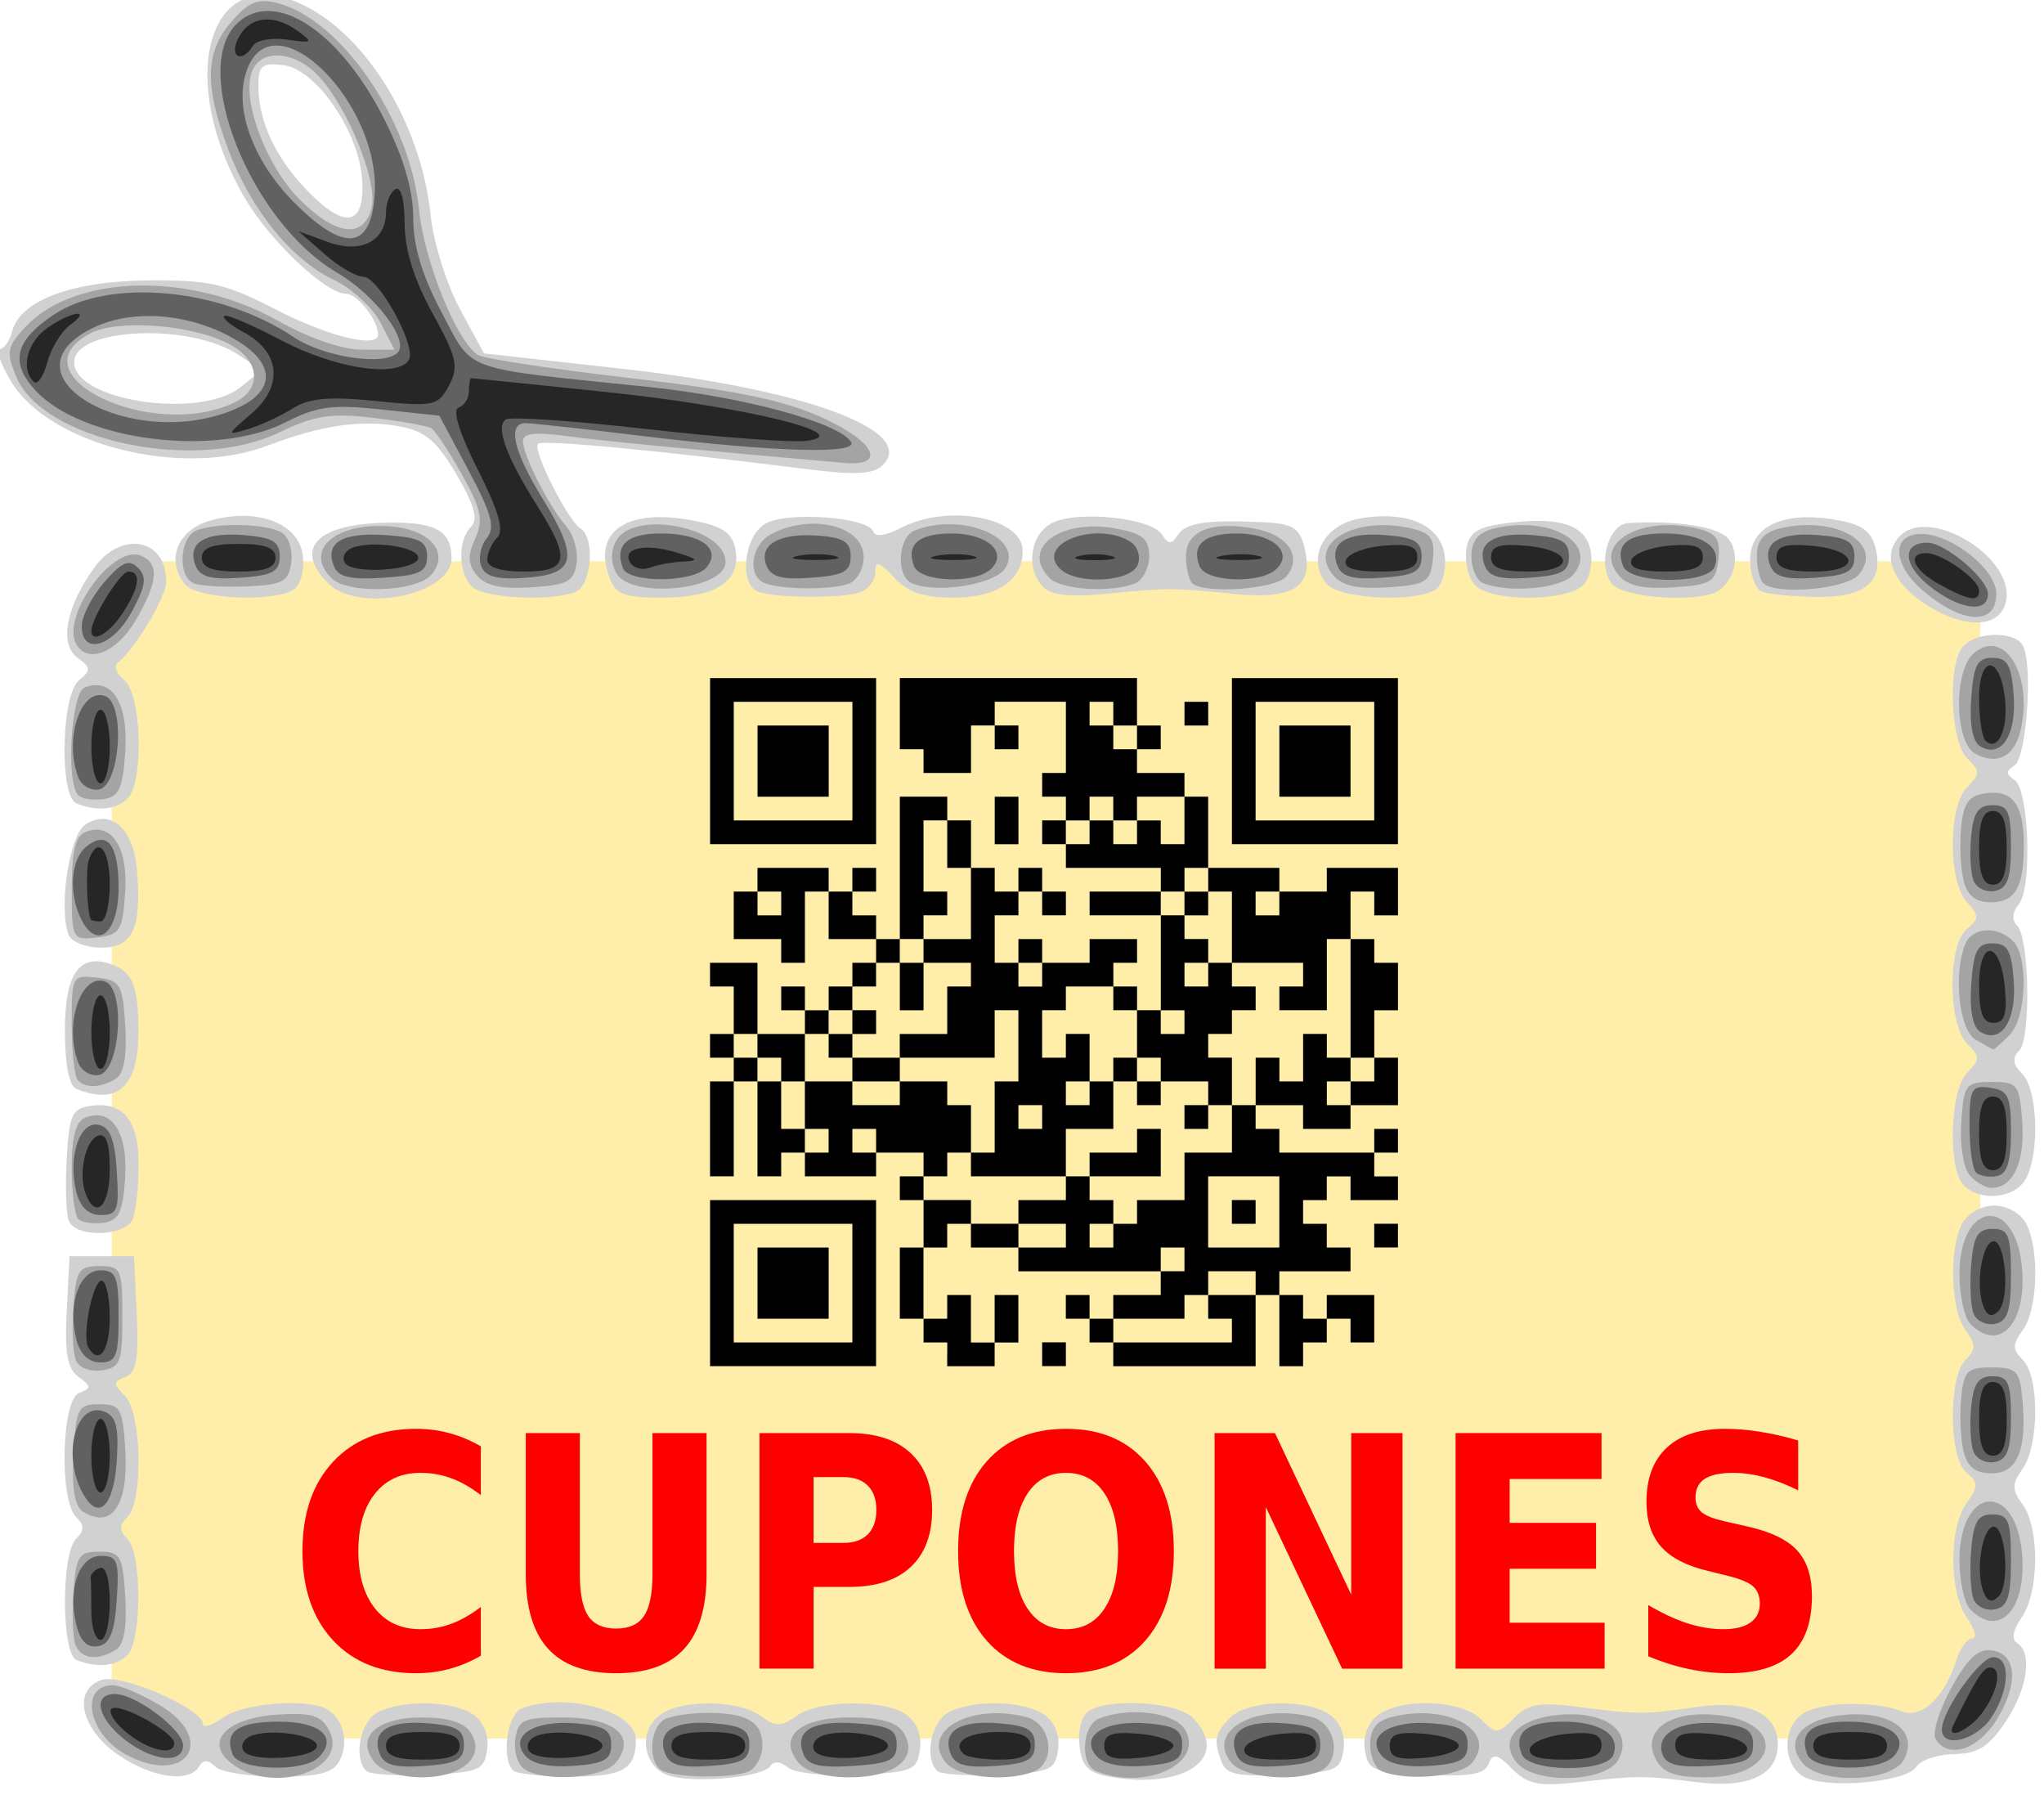
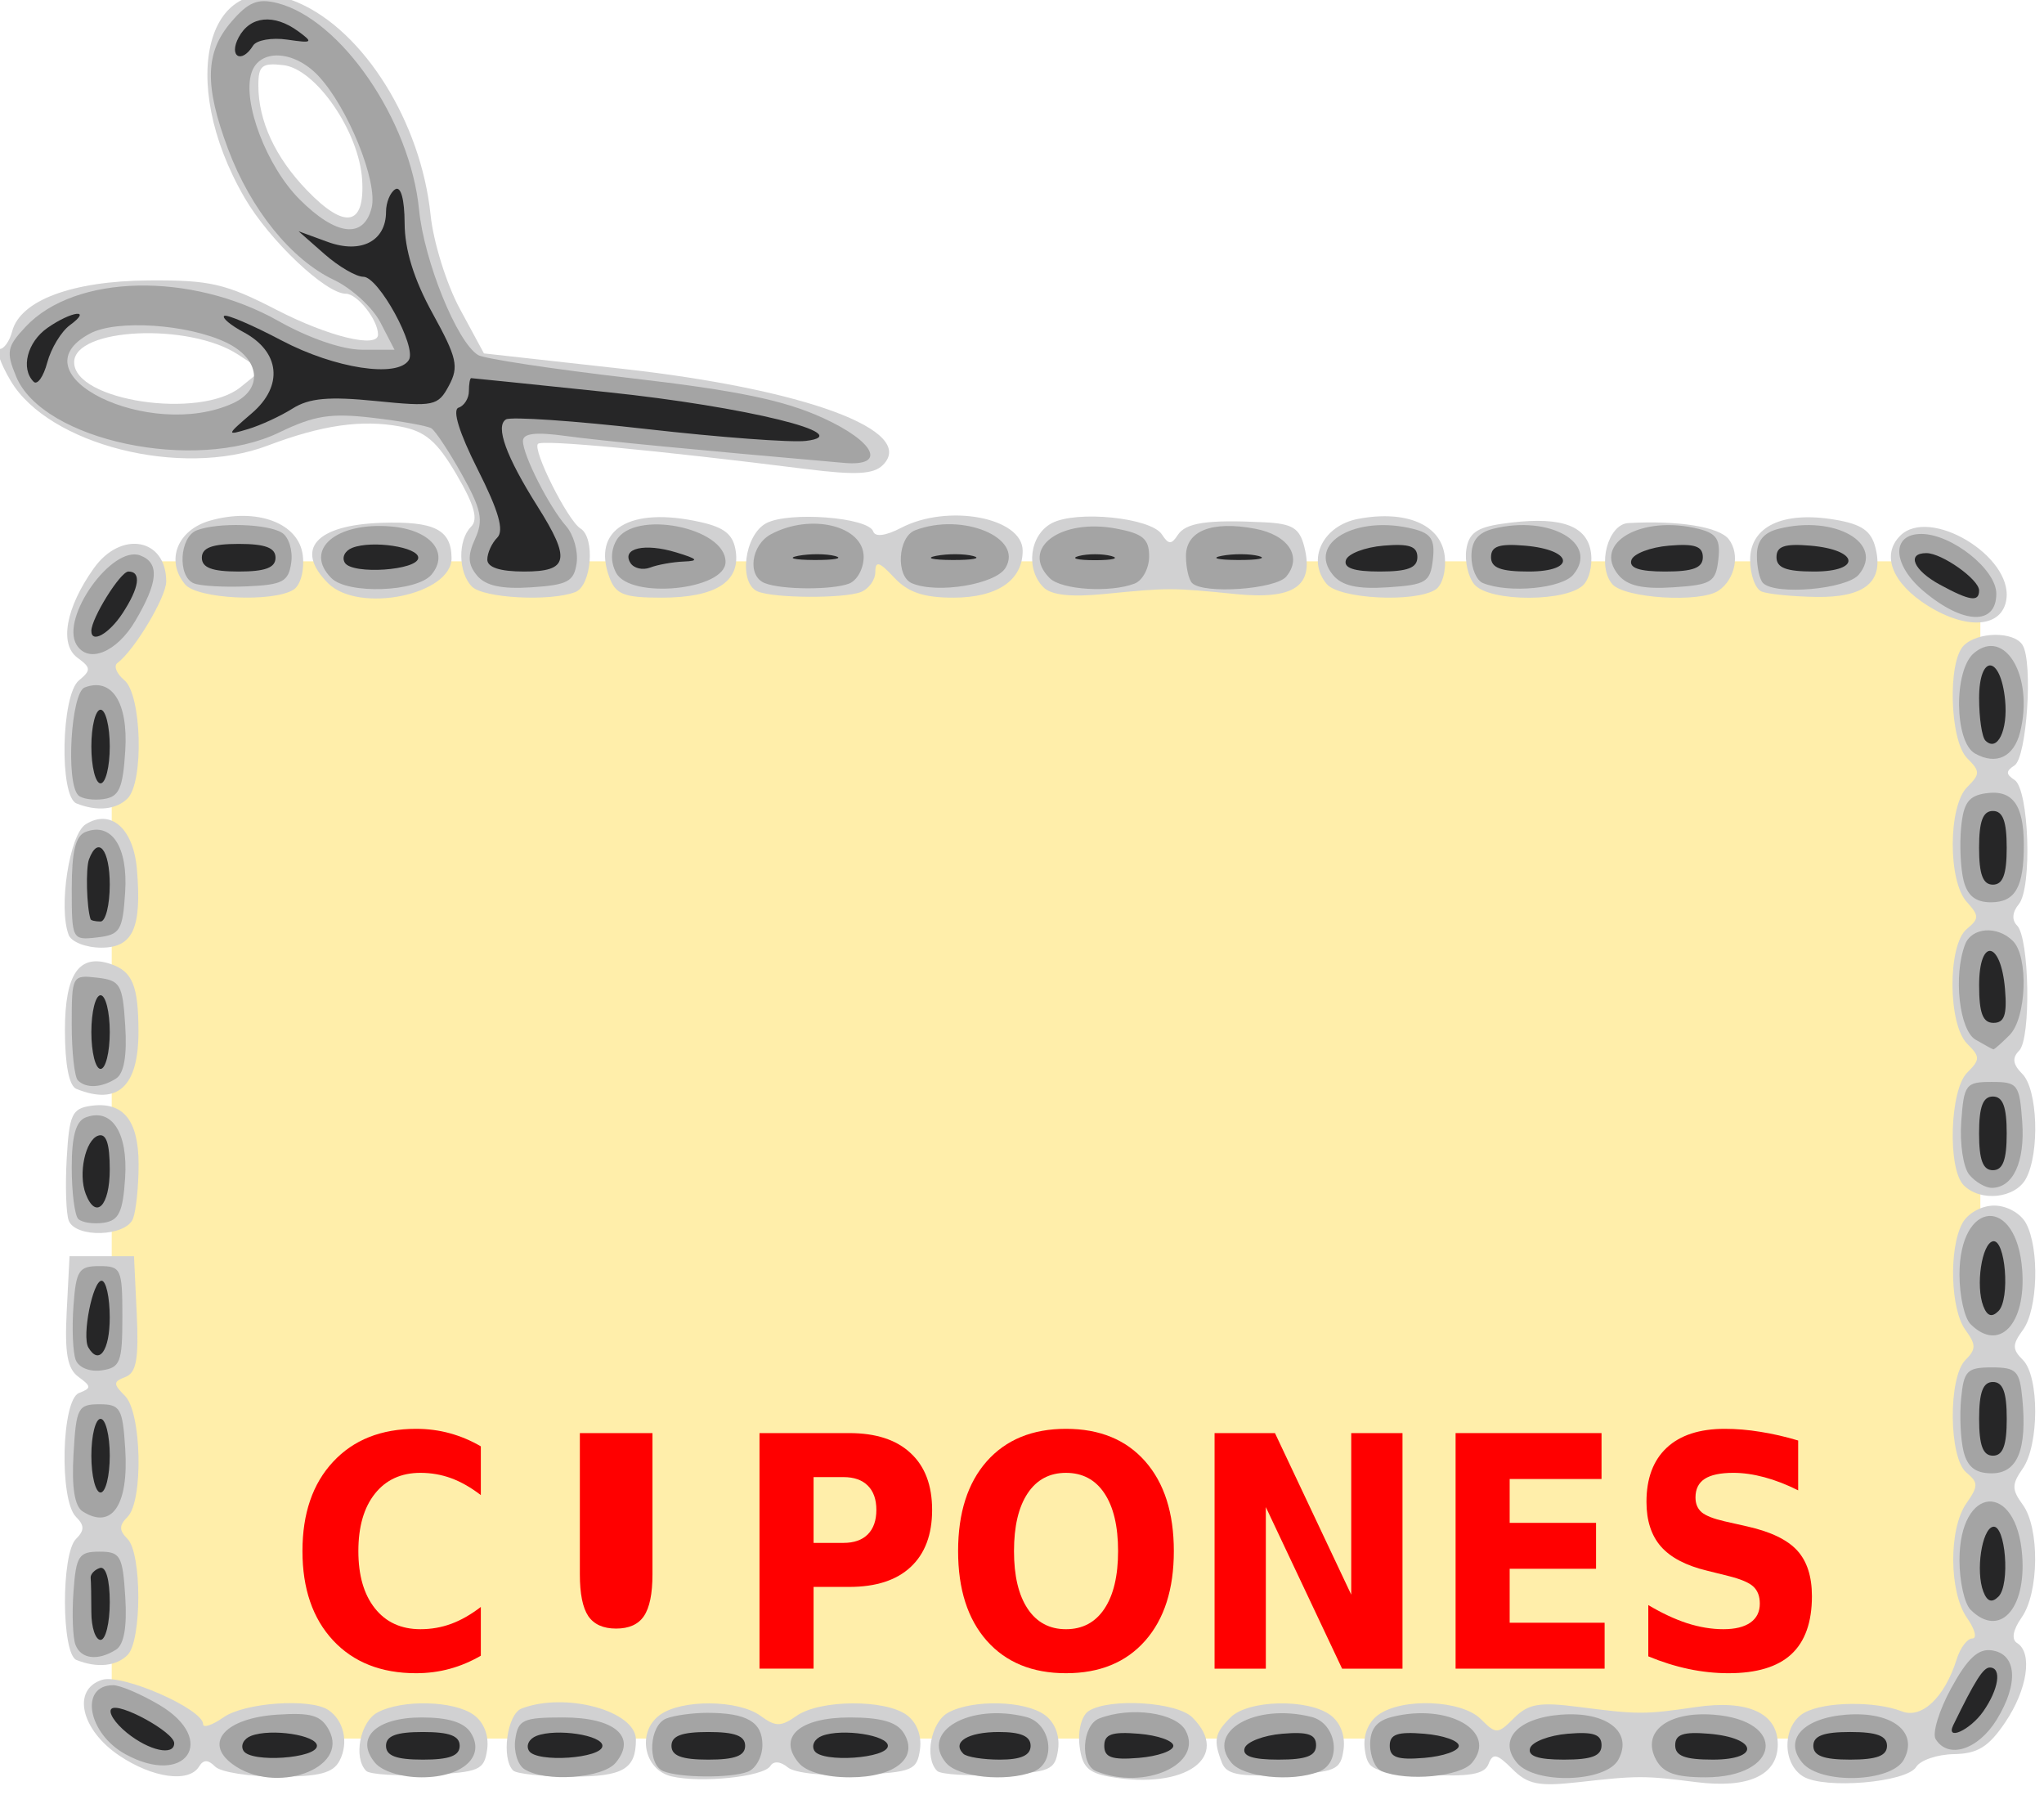
<svg xmlns="http://www.w3.org/2000/svg" xmlns:ns1="http://www.inkscape.org/namespaces/inkscape" xmlns:ns2="http://sodipodi.sourceforge.net/DTD/sodipodi-0.dtd" id="Layer_1" viewBox="0 0 77.019 67.636" space="preserve" ns1:export-ydpi="325.57184" ns1:export-xdpi="325.57184" version="1.1" ns2:docname="sitio-cupones.svg" ns1:export-filename="/home/lbear/Escritorio/sitio-cupones.png" ns1:version="0.48.1 r9760" ns2:version="0.32">
  <ns2:namedview id="base" bordercolor="#666666" ns1:pageshadow="2" ns1:window-width="1680" fit-margin-left="0" fit-margin-right="0" pagecolor="#ffffff" ns1:window-maximized="1" ns1:zoom="3.0242007" ns1:window-x="0" showgrid="false" borderopacity="1.0" ns1:current-layer="Layer_1" ns1:cx="64.996434" ns1:cy="24.209518" fit-margin-top="0" ns1:window-y="24" fit-margin-bottom="0" ns1:window-height="973" ns1:pageopacity="0.0" />
  <flowRoot id="flowRoot4257" xml:space="preserve" style="font-size:72px;font-family:Sans;letter-spacing:0px;line-height:125%;word-spacing:0px;fill:#800000" transform="matrix(.1 0 0 .1 115.57 -9.988)">
    <flowRegion id="flowRegion4259">
      <rect id="rect4261" style="fill:#800000" height="128.57" width="508.57" y="418.01" x="88.571" />
    </flowRegion>
    <flowPara id="flowPara4263" />
  </flowRoot>
  <g id="g5262" transform="matrix(1.158 0 0 1.158 95.765 -41.143)">
    <g id="g5108" transform="matrix(.141 0 0 .141 -105.42 -14.411)">
      <rect id="rect5098" style="stroke-linejoin:round;stroke:#ffeeaa;stroke-width:10;fill:#ffeeaa" ry="0" height="261.63" width="421.23" y="488.7" x="191.93" />
      <g id="g5092">
        <path id="path3784" style="fill:#d1d1d2" ns1:connector-curvature="0" d="m316.13 764.05c-6.416-1.504-8.087-10.239-2.711-14.17 5.002-3.658 18.12-3.545 23.241 0.2 3.488 2.55 4.676 2.55 8.317 0 5.349-3.747 20.399-3.865 25.411-0.2 2.333 1.706 3.513 4.777 3.063 7.969-0.678 4.803-1.745 5.242-14.201 5.831-7.635 0.361-14.686-0.373-16.28-1.697-1.703-1.413-3.302-1.544-4.051-0.331-1.53 2.476-15.969 3.995-22.789 2.397zm101.21 0.099c-5.121-0.904-6.513-2.333-7.077-7.261-0.398-3.482 0.521-6.91 2.125-7.926 4.834-3.064 20.34-2.103 23.926 1.482 9.095 9.095-1.548 16.782-18.974 13.704zm92.798-1.812c-3.532-3.532-4.487-3.733-5.477-1.153-0.917 2.39-4.331 2.976-14.509 2.492-12.289-0.585-13.366-1.032-14.042-5.827-0.451-3.192 0.729-6.263 3.063-7.969 5.516-4.033 19.274-3.486 23.703 0.943 3.542 3.542 3.908 3.53 7.684-0.247 3.282-3.282 5.845-3.723 14.876-2.558 13.76 1.776 15.176 1.778 27.068 0.036 12.012-1.76 18.906 1.381 18.906 8.613 0 7.11-6.755 10.234-18.821 8.704-12.029-1.525-13.423-1.524-27.208 0.017-9.17 1.025-11.665 0.526-15.243-3.052zm67.116 1.722c-4.99-3.072-4.753-12.001 0.392-14.754 4.726-2.53 16.255-2.662 22.409-0.258 4.592 1.794 9.894-3.252 12.646-12.036 0.824-2.63 2.444-4.782 3.6-4.782s0.614-2.125-1.206-4.723c-4.189-5.981-4.277-20.574-0.16-26.453 2.781-3.971 2.781-4.8 0-7.108-4.071-3.379-4.228-21.96-0.22-25.969 2.488-2.488 2.488-3.531 0-6.933-3.449-4.716-3.864-18.725-0.729-24.583 1.248-2.332 4.433-4.111 7.363-4.111 2.93 0 6.115 1.778 7.363 4.111 3.135 5.858 2.72 19.867-0.729 24.583-2.488 3.402-2.488 4.445 0 6.933 3.803 3.803 3.773 19.599-0.047 25.053-2.55 3.641-2.55 4.829 0 8.317 3.932 5.377 3.797 20.263-0.235 26.02-2.032 2.901-2.422 5.071-1.063 5.911 3.648 2.254 2.382 10.726-2.732 18.294-3.837 5.677-6.368 7.247-11.84 7.341-3.828 0.066-7.746 1.392-8.707 2.947-2.232 3.612-21.216 5.211-26.107 2.199zm-388.58-4.804c-8.876-5.962-10.99-15.255-3.977-17.481 4.626-1.468 23.32 6.732 23.32 10.229 0 0.945 2.125 0.229 4.723-1.59 4.858-3.402 20.023-4.457 24.178-1.682 3.582 2.392 4.734 7.531 2.613 11.656-1.487 2.891-4.641 3.719-14.164 3.719-6.738 0-13.29-1.04-14.561-2.31-1.664-1.664-2.71-1.664-3.738 0-2.341 3.788-10.69 2.635-18.395-2.54zm56.976 3.523c-3.012-3.012-1.405-11.328 2.604-13.474 5.716-3.059 17.702-2.749 22.249 0.576 2.333 1.706 3.513 4.777 3.062 7.969-0.673 4.771-1.778 5.244-13.571 5.815-7.061 0.342-13.516-0.057-14.344-0.885zm33.912-0.09c-2.786-2.786-1.395-13.013 1.945-14.294 10.128-3.886 26.39 0.543 26.39 7.189 0 6.804-2.974 8.522-14.749 8.522-6.693 0-12.807-0.638-13.586-1.417zm97.845 0.09c-3.012-3.012-1.405-11.328 2.604-13.474 5.716-3.059 17.702-2.749 22.249 0.576 2.333 1.706 3.513 4.777 3.063 7.969-0.673 4.771-1.778 5.244-13.571 5.815-7.061 0.342-13.516-0.057-14.344-0.885zm65.698-1.94c-1.97-5.135-1.664-6.717 2.013-10.394 4.053-4.053 17.788-4.39 23.02-0.564 2.333 1.706 3.513 4.777 3.063 7.969-0.675 4.78-1.769 5.244-13.751 5.819-10.445 0.502-13.28-0.057-14.344-2.83zm-264.32-23.65c-3.473-1.401-3.561-24.465-0.106-27.919 1.983-1.983 1.983-3.117 0-5.1-3.898-3.898-3.332-27.035 0.7-28.582 2.889-1.109 2.876-1.521-0.12-3.712-2.571-1.88-3.216-5.476-2.719-15.156l0.651-12.691h7.438 7.438l0.633 13.309c0.493 10.369-0.081 13.584-2.602 14.551-2.851 1.094-2.863 1.614-0.102 4.375 3.837 3.837 4.262 24.226 0.583 27.906-1.983 1.983-1.983 3.117 0 5.1 3.309 3.309 3.309 23.467 0 26.776-2.612 2.612-7.08 3.045-11.794 1.143zm-1.78-101.38c-0.614-1.6-0.823-8.055-0.465-14.344 0.575-10.091 1.228-11.516 5.55-12.129 7.48-1.06 11.04 3.302 11.04 13.531 0 5.021-0.58 10.642-1.29 12.49-1.601 4.172-13.272 4.528-14.836 0.452zm437.32-8.141c-3.771-3.771-3.218-21.98 0.789-25.987 3.036-3.036 3.036-3.643 0-6.679-4.46-4.46-4.528-22.78-0.098-26.456 2.905-2.411 2.905-3.062 0-6.272-4.352-4.809-4.288-22.085 0.098-26.471 3.036-3.036 3.036-3.643 0-6.679-4.007-4.007-4.56-22.216-0.789-25.987 3.239-3.239 11.606-3.309 13.58-0.114 2.439 3.946 0.97 25.933-1.855 27.764-2.034 1.318-2.034 2.036 0 3.354 3.348 2.169 4.121 24.895 0.976 28.684-1.504 1.812-1.651 3.64-0.396 4.896 2.863 2.863 3.256 26.11 0.487 28.879-1.676 1.676-1.473 3.166 0.732 5.37 3.542 3.542 4.057 18.149 0.851 24.138-2.459 4.595-10.472 5.464-14.376 1.56zm-435.54-22.233c-1.702-0.687-2.656-5.56-2.656-13.571 0-13.013 3.301-17.744 10.626-15.23 4.958 1.702 6.308 4.987 6.343 15.439 0.043 12.785-4.72 17.232-14.312 13.362zm-1.788-35.521c-2.417-6.299 0.171-23.188 3.913-25.534 5.821-3.65 11.04 0.94 11.836 10.41 1.139 13.553-0.911 18.051-8.224 18.051-3.521 0-6.907-1.317-7.524-2.926zm1.788-30.358c-3.984-1.608-3.527-24.976 0.555-28.364 2.851-2.366 2.816-2.954-0.313-5.242-4.243-3.103-2.7-11.563 3.763-20.641 6.288-8.831 16.715-6.936 16.715 3.038 0 3.624-7.371 15.935-11.257 18.802-0.932 0.688-0.215 2.478 1.594 3.979 4 3.32 4.546 23.477 0.738 27.285-2.612 2.612-7.08 3.045-11.794 1.143zm427.25-45.608c-8.218-5.146-10.814-11.715-6.38-16.149 6.784-6.784 25.93 4.652 24.515 14.643-0.925 6.528-9.037 7.202-18.135 1.506zm-402.18-4.933c-4.559-5.493-1.802-12.542 5.747-14.698 10.833-3.093 20.557 0.558 21.421 8.043 0.396 3.435-0.527 6.856-2.125 7.869-4.739 3.004-22.247 2.155-25.043-1.214zm32.994-0.269c-7.817-7.817-2.839-13.431 12.35-13.927 12.18-0.398 16.07 1.548 16.155 8.083 0.111 8.517-21.418 12.931-28.505 5.844zm33.212 0.789c-3.191-3.191-3.306-10.719-0.211-13.814 1.701-1.701 0.788-4.984-3.351-12.047-4.5-7.679-7.208-9.994-12.951-11.071-8.913-1.672-18.122-0.349-30.664 4.406-19.925 7.553-50.564-0.19-59.294-14.986-2.374-4.023-3.503-7.315-2.51-7.315 0.993 0 2.284-1.831 2.869-4.068 1.872-7.159 13.831-11.622 31.492-11.752 14.153-0.104 17.758 0.725 29.519 6.788 11.983 6.178 23.425 8.964 23.425 5.704 0-3.372-4.777-9.423-7.439-9.423-4.638 0-17.614-12.284-23.316-22.074-15.91-27.313-8.635-54.074 12.262-45.106 15.248 6.543 28.414 27.627 30.624 49.04 0.641 6.21 3.672 15.931 6.737 21.602l5.571 10.31 31.877 3.543c42.212 4.692 68.171 14.273 60.186 22.212-2.161 2.148-6.236 2.362-17.684 0.927-35.119-4.402-60.899-6.826-61.905-5.82-1.348 1.348 6.873 17.724 9.81 19.539 3.456 2.136 2.544 13.228-1.206 14.667-5.788 2.221-21.172 1.408-23.84-1.26zm-53.4-46.024 4.874-3.947-5.432-3.559c-11.348-7.436-37.846-6.197-37.846 1.769 0 8.919 29.106 13.266 38.405 5.737zm28.06-47.81c-0.667-11.061-10.651-25.609-18.176-26.485-4.927-0.573-5.779 0.111-5.779 4.643 0 8.248 3.883 16.629 11.234 24.251 8.785 9.107 13.362 8.24 12.72-2.409zm57.048 91.679c-4.091-11.059 4.688-16.385 21.002-12.74 5.64 1.26 7.615 2.898 8.171 6.777 1.013 7.07-4.767 10.666-17.146 10.666-8.677 0-10.56-0.736-12.027-4.702zm34.284 3.295c-4.536-1.83-3.181-13.038 1.905-15.76 5.205-2.786 23.615-1.372 24.704 1.897 0.443 1.33 2.899 1.009 6.445-0.84 10.795-5.632 28.042-2.384 28.042 5.281 0 6.854-5.876 10.83-16.007 10.83-6.86 0-10.475-1.231-13.661-4.651-3.407-3.657-4.333-3.933-4.333-1.29 0 1.849-1.513 3.942-3.361 4.651-3.941 1.512-19.891 1.433-23.734-0.118zm65.878-0.997c-4.168-4.23-3.158-12.053 1.905-14.763 5.699-3.05 22.947-1.294 25.453 2.591 1.506 2.336 2.201 2.364 3.633 0.149 1.858-2.875 6.807-3.609 19.972-2.963 6.543 0.321 8.163 1.323 9.269 5.73 2.269 9.041-2.389 12.188-16.008 10.818-14.544-1.464-15.419-1.464-29.879-0.027-7.984 0.794-12.53 0.307-14.344-1.534zm65.37-0.756c-4.688-5.648-0.869-13.489 7.318-15.025 11.065-2.076 19.081 1.366 19.924 8.556 0.394 3.357-0.539 6.767-2.125 7.773-4.82 3.056-22.25 2.151-25.117-1.303zm34.076 0.089c-1.402-1.689-2.236-5.275-1.854-7.969 0.537-3.785 2.385-5.146 8.132-5.987 12.544-1.836 19.024-0.058 20.447 5.611 0.706 2.813 0.104 6.512-1.344 8.256-3.484 4.198-21.918 4.263-25.381 0.089zm31.802-0.089c-3.502-4.22-0.958-13.784 3.736-14.047 11.574-0.648 20.976 0.868 23.19 3.739 2.642 3.426 1.492 9.207-2.355 11.842-4.209 2.882-21.818 1.783-24.571-1.534zm34.51 1.753c-1.461-0.59-2.656-3.885-2.656-7.323 0-7.711 7.559-11.287 19.569-9.258 6.202 1.048 8.371 2.557 9.364 6.516 1.969 7.844-2.487 11.498-13.786 11.305-5.409-0.092-11.029-0.65-12.49-1.24z" />
        <path id="path3782" style="fill:#a4a4a4" ns1:connector-curvature="0" d="m214.77 761.2c-6.684-4.963-1.578-10.609 10.303-11.392 7.934-0.523 10.161 0.14 11.997 3.571 4.795 8.959-12.567 15.048-22.3 7.821zm32.916-0.303c-4.712-5.677 0.207-10.447 10.773-10.447 6.182 0 9.816 1.135 11.333 3.541 3.439 5.453-1.878 10.272-11.333 10.272-4.689 0-9.132-1.388-10.773-3.366zm34.495 1.499c-1.563-0.991-2.52-4.084-2.125-6.874 0.644-4.557 1.773-5.072 11.111-5.072 11.859 0 17.026 4.473 12.068 10.447-2.994 3.607-16.24 4.55-21.054 1.499zm32.062 0.459c-3.809-1.537-3.282-10.649 0.705-12.178 1.849-0.709 6.074-1.29 9.389-1.29 9.166 0 12.751 2.091 12.751 7.438 0 2.672-1.513 5.439-3.361 6.148-3.921 1.504-15.639 1.434-19.483-0.118zm31.197-1.958c-4.916-5.924 0.209-10.447 11.836-10.447 7.173 0 10.819 1.042 12.396 3.541 3.609 5.721-1.883 10.272-12.396 10.272-5.658 0-10.088-1.26-11.836-3.366zm34.002 0c-6.004-7.234 5.509-13.825 18.468-10.573 5.913 1.484 7.13 10.563 1.694 12.649-6.328 2.428-17.368 1.292-20.163-2.076zm34.681 1.958c-3.809-1.537-3.282-10.649 0.705-12.178 7.306-2.804 17.716-1.335 19.936 2.813 4.138 7.731-9.432 13.889-20.641 9.366zm31.197-1.958c-6.004-7.234 5.509-13.825 18.468-10.573 5.913 1.484 7.13 10.563 1.694 12.649-6.328 2.428-17.368 1.292-20.163-2.076zm34.681 1.958c-1.461-0.59-2.656-3.365-2.656-6.167 0-3.594 1.49-5.469 5.056-6.364 12.959-3.252 24.472 3.339 18.468 10.573-2.677 3.225-14.888 4.371-20.868 1.958zm31.197-1.958c-4.41-5.313 0.213-10.34 10.197-11.088 10.554-0.79 16.658 3.979 13.248 10.351-2.831 5.29-19.238 5.805-23.445 0.737zm32.103-0.737c-3.41-6.372 2.694-11.142 13.248-10.351 17.187 1.287 15.526 14.454-1.824 14.454-6.942 0-9.772-1.016-11.424-4.103zm33.775 0.737c-4.41-5.313 0.213-10.34 10.197-11.088 10.554-0.79 16.658 3.979 13.248 10.351-2.831 5.29-19.238 5.805-23.445 0.737zm-387.01-1.981c-8.684-4.78-10.642-15.904-2.798-15.904 1.617 0 6.393 2.037 10.612 4.526 13.693 8.079 6.149 19.064-7.813 11.378zm417.78-3.464c-0.828-1.34 0.788-6.635 3.592-11.766 3.746-6.857 6.224-9.169 9.349-8.721 5.796 0.831 6.279 7.664 1.132 16.017-4.282 6.949-11.186 9.143-14.073 4.471zm-429.28-21.76c-0.621-1.619-0.831-7.118-0.465-12.219 0.595-8.299 1.224-9.275 5.978-9.275 4.855 0 5.37 0.898 5.974 10.42 0.438 6.897-0.281 11.017-2.125 12.187-4.185 2.654-8.095 2.189-9.362-1.113zm437.33-8.106c-1.403-1.403-2.55-6.545-2.55-11.428 0-17.372 13.201-18.335 14.474-1.056 0.922 12.518-5.337 19.071-11.924 12.483zm-435.66-22.66c-1.875-1.189-2.566-5.499-2.125-13.249 0.607-10.662 1.036-11.487 5.967-11.487 4.843 0 5.371 0.907 5.967 10.259 0.83 13.007-3.064 18.754-9.809 14.477zm434.06-13.82c-0.693-2.76-0.95-8.259-0.572-12.219 0.614-6.431 1.369-7.201 7.063-7.201s6.449 0.77 7.063 7.201c1.124 11.771-1.116 17.238-7.063 17.238-3.727 0-5.594-1.444-6.491-5.019zm-435.68-21.15c-0.653-1.702-0.888-7.267-0.522-12.368 0.595-8.299 1.224-9.275 5.978-9.275 5.023 0 5.313 0.638 5.313 11.688 0 10.51-0.483 11.757-4.791 12.368-2.744 0.39-5.298-0.642-5.978-2.413zm437.28-8.255c-1.403-1.403-2.55-6.545-2.55-11.428 0-17.372 13.201-18.335 14.474-1.056 0.922 12.518-5.337 19.071-11.924 12.483zm-436.69-24.27c-0.829-0.829-1.506-6.159-1.506-11.844 0-7.268 0.955-10.704 3.215-11.572 6.003-2.304 9.786 3.483 9.107 13.931-0.516 7.941-1.438 9.864-4.971 10.37-2.386 0.342-5.016-0.057-5.844-0.885zm436.4-10.204c-1.383-1.667-2.218-7.165-1.854-12.219 0.622-8.646 1.038-9.189 7.036-9.189 5.999 0 6.414 0.543 7.036 9.189 0.666 9.252-2.102 15.25-7.036 15.25-1.467 0-3.799-1.364-5.182-3.031zm-436.49-21.77c-0.779-0.779-1.417-6.58-1.417-12.892 0-11.264 0.107-11.463 5.844-10.803 5.382 0.619 5.896 1.496 6.505 11.092 0.438 6.897-0.281 11.017-2.125 12.187-3.392 2.151-6.906 2.317-8.807 0.415zm437.95-9.38c-3.775-2.199-5.171-14.825-2.429-21.97 1.526-3.977 7.436-4.412 11.036-0.811 3.66 3.66 3.147 17.801-0.789 21.737-1.837 1.837-3.51 3.31-3.719 3.275-0.209-0.035-2.053-1.039-4.098-2.231zm-439.36-34.82c0-8.658 0.875-12.232 3.215-13.13 6.003-2.304 9.786 3.483 9.107 13.931-0.577 8.871-1.16 9.81-6.478 10.422-5.759 0.663-5.844 0.5-5.844-11.223zm436.59-1.905c-0.693-2.76-0.95-8.259-0.572-12.219 0.547-5.728 1.725-7.347 5.76-7.918 6.076-0.859 8.664 2.619 8.708 11.7 0.048 9.925-1.944 13.456-7.592 13.456-3.53 0-5.423-1.507-6.304-5.019zm-435.09-19.68c-2.906-2.906-1.675-23.655 1.475-24.863 6.286-2.412 10.074 3.478 9.373 14.573-0.552 8.741-1.412 10.662-5.004 11.176-2.386 0.342-5.016-0.057-5.844-0.885zm437.73-9.625c-4.797-2.685-4.958-19.269-0.225-23.197 7.163-5.944 13.83 5.49 10.632 18.234-1.45 5.777-5.501 7.709-10.407 4.963zm-438.11-25.07c-3.842-6.216 8.21-23.115 14.707-20.622 4.479 1.719 4.141 6.098-1.164 15.09-4.281 7.256-10.825 9.929-13.543 5.532zm426.32-12.317c-7.316-6.13-7.643-13.29-0.606-13.274 7.036 0.017 17.305 8.19 17.305 13.774 0 7.359-7.589 7.132-16.699-0.5zm-399.29-1.889c-3.807-1.607-3.283-10.698 0.705-12.228 4.854-1.863 16.352-1.526 19.669 0.577 1.563 0.991 2.52 4.084 2.125 6.874-0.624 4.413-1.96 5.126-10.28 5.486-5.26 0.227-10.758-0.092-12.219-0.708zm31.77-1.192c-6.502-6.502 1.027-13.007 13.794-11.917 9.102 0.777 13.509 6.035 9.305 11.102-3.339 4.023-19.327 4.587-23.099 0.816zm33.609-0.598c-2.122-2.557-2.226-4.575-0.437-8.5 1.95-4.28 1.437-6.772-3.046-14.793-2.965-5.305-6.141-10.109-7.058-10.676-0.917-0.567-6.979-1.655-13.471-2.418-9.748-1.146-13.516-0.559-21.632 3.37-19.362 9.373-54.591 1.901-60.712-12.877-2.368-5.717-2.139-6.913 2.213-11.545 11.369-12.102 38.099-12.694 58.301-1.293 7.018 3.961 14.77 6.627 19.267 6.627h7.525l-3.246-6.277c-1.785-3.453-6.625-7.881-10.754-9.84-9.832-4.665-19.178-16.225-24.404-30.183-5.505-14.702-5.312-22.306 0.741-29.344 3.945-4.586 6.092-5.466 10.587-4.338 14.681 3.685 30.697 26.982 32.737 47.622 1.18 11.938 8.737 30.569 13.624 33.589 1.361 0.841 17.167 3.234 35.125 5.317 24.752 2.871 35.519 5.101 44.506 9.215 12.043 5.513 14.732 11.22 4.881 10.359-34.776-3.039-56.272-5.119-64.348-6.226-6.901-0.946-9.807-0.598-9.807 1.175 0 3.277 6.023 15.134 9.99 19.665 1.706 1.949 2.786 5.774 2.4 8.5-0.603 4.256-2.08 5.046-10.451 5.59-6.884 0.447-10.567-0.352-12.532-2.719zm-56.35-39.74c7.114-3.241 6.339-10.266-1.547-14.034-8.883-4.244-25.263-5.332-31.389-2.084-17.807 9.439 13.727 24.871 32.936 16.118zm32.022-45.115c1.492-5.943-5.472-23.172-12.305-30.445-5.615-5.976-13.637-6.315-15.434-0.652-2.137 6.733 3.515 21.56 11.117 29.162 8.438 8.438 14.804 9.179 16.623 1.935zm56.428 84.229c-1.281-2.394-1.27-5.114 0.031-7.438 4.04-7.219 25.215-3.093 25.215 4.913 0 6.505-21.942 8.699-25.246 2.525zm34.278 2.366c-4.077-1.645-3.153-8.803 1.454-11.268 9.225-4.937 21.391-1.958 21.391 5.238 0 2.672-1.513 5.439-3.361 6.148-3.921 1.504-15.639 1.434-19.483-0.118zm34.002 0.05c-3.807-1.608-3.283-10.699 0.705-12.229 10.939-4.198 25.113 1.7 20.861 8.68-2.317 3.803-15.737 6.012-21.566 3.549zm31.77-1.193c-6.872-6.872 2.491-13.846 15.351-11.434 6.154 1.155 7.601 2.375 7.601 6.415 0 2.744-1.513 5.57-3.361 6.279-5.639 2.164-16.889 1.44-19.59-1.26zm32.868 1.133c-0.779-0.779-1.417-3.584-1.417-6.232 0-5.807 5.972-8.174 15.918-6.308 7.727 1.45 11.022 6.476 7.235 11.039-2.46 2.964-19.122 4.115-21.736 1.502zm32.522-1.847c-6.118-7.371 5.332-13.951 18.517-10.642 4.152 1.042 5.057 2.456 4.525 7.072-0.603 5.231-1.576 5.829-10.414 6.404-7.006 0.455-10.559-0.342-12.627-2.834zm34.596 1.856c-1.461-0.59-2.656-3.365-2.656-6.167 0-3.594 1.49-5.469 5.056-6.364 12.959-3.252 24.472 3.339 18.468 10.573-2.677 3.225-14.888 4.371-20.868 1.958zm31.282-1.856c-6.118-7.371 5.332-13.951 18.517-10.642 4.152 1.042 5.057 2.456 4.525 7.072-0.603 5.231-1.576 5.829-10.414 6.404-7.006 0.455-10.559-0.342-12.627-2.834zm33.356 1.847c-0.779-0.779-1.417-3.63-1.417-6.335 0-3.407 1.553-5.308 5.056-6.187 12.959-3.252 24.472 3.339 18.468 10.573-2.804 3.379-19.229 4.827-22.107 1.949z" />
-         <path id="path3780" style="fill:#616161" ns1:connector-curvature="0" d="m214.82 758.96c-2.024-5.275 1.213-7.54 10.779-7.54 9.55 0 13.619 3.696 9.074 8.241-3.539 3.539-18.427 3.013-19.852-0.702zm33.955-0.122c-2.011-5.241 2.028-7.782 11.178-7.032 6.607 0.542 8.249 1.522 8.249 4.926 0 3.482-1.635 4.368-9.051 4.905-6.809 0.492-9.379-0.201-10.376-2.799zm33.562 0.407c-3.787-4.563 2.015-8.232 11.75-7.431 6.478 0.533 8.117 1.527 8.117 4.919 0 3.453-1.629 4.37-8.684 4.887-5.565 0.408-9.582-0.445-11.183-2.374zm32.316-0.407c-2.011-5.241 2.028-7.782 11.178-7.032 6.607 0.542 8.249 1.522 8.249 4.926 0 3.482-1.635 4.368-9.051 4.905-6.809 0.492-9.379-0.201-10.376-2.799zm31.874-0.006c-2.062-5.373 2.074-7.745 12.234-7.017 7.681 0.55 9.32 1.415 9.32 4.918 0 3.564-1.633 4.355-10.116 4.899-7.778 0.499-10.422-0.148-11.439-2.799zm34.004 0.006c-2.011-5.241 2.028-7.782 11.178-7.032 6.607 0.542 8.249 1.522 8.249 4.926 0 3.482-1.635 4.368-9.051 4.905-6.809 0.492-9.379-0.201-10.376-2.799zm33.562 0.407c-3.787-4.563 2.015-8.232 11.75-7.431 6.478 0.533 8.117 1.527 8.117 4.919 0 3.453-1.629 4.37-8.684 4.887-5.565 0.408-9.582-0.445-11.183-2.374zm32.316-0.407c-2.011-5.241 2.028-7.782 11.178-7.032 6.607 0.542 8.249 1.522 8.249 4.926 0 3.482-1.635 4.368-9.051 4.905-6.809 0.492-9.379-0.201-10.376-2.799zm33.562 0.407c-3.787-4.563 2.015-8.232 11.75-7.431 6.478 0.533 8.117 1.527 8.117 4.919 0 3.453-1.629 4.37-8.684 4.887-5.565 0.408-9.582-0.445-11.183-2.374zm32.363-0.285c-1.957-5.1 1.122-7.54 9.518-7.54 8.676 0 13.356 3.107 11.594 7.697-1.579 4.114-19.525 3.98-21.113-0.157zm32.526 0.159c-1.852-4.827 3.759-8.044 12.739-7.305 6.478 0.533 8.117 1.527 8.117 4.919 0 3.546-1.629 4.356-9.826 4.887-7.141 0.463-10.156-0.221-11.03-2.501zm33.352-0.159c-1.957-5.1 1.122-7.54 9.518-7.54 9.344 0 14.158 3.543 10.614 7.812-3.225 3.886-18.617 3.677-20.133-0.273zm-388.35-3.444c-6.239-4.908-7.413-10.471-2.208-10.471 4.818 0 15.735 8.21 15.735 11.833 0 4.433-7.064 3.722-13.527-1.361zm419.42-2.251c0-4.343 8.78-16.72 11.861-16.72 4.043 0 3.82 7.42-0.418 13.888-3.47 5.295-11.444 7.269-11.444 2.832zm-430.49-24.02c-2.105-8.387 0.585-16.079 5.624-16.079 3.834 0 4.253 1.146 3.678 10.075-0.483 7.505-1.577 10.252-4.291 10.767-2.434 0.462-4.097-1.119-5.012-4.762zm437.78-6.136c-0.659-1.717-0.895-6.808-0.525-11.314 0.538-6.552 1.524-8.193 4.923-8.193 3.682 0 4.25 1.417 4.25 10.596 0 8.409-0.769 10.744-3.725 11.314-2.049 0.395-4.264-0.687-4.923-2.404zm-436.42-24.55c-4.758-8.891-1.425-21.157 5.072-18.664 2.724 1.045 3.373 3.599 2.871 11.3-0.703 10.777-4.321 14.131-7.943 7.363zm436.41-9.472c-0.663-1.728-0.899-6.341-0.525-10.251 0.524-5.465 1.664-7.109 4.931-7.109 3.619 0 4.25 1.417 4.25 9.534 0 7.397-0.835 9.695-3.725 10.251-2.049 0.395-4.268-0.697-4.931-2.425zm-437.8-25.861c-2.048-8.161 0.657-15.938 5.543-15.938 3.635 0 4.21 1.451 4.21 10.626 0 9.175-0.575 10.626-4.21 10.626-2.718 0-4.682-1.883-5.543-5.313zm437.81-5.995c-0.659-1.717-0.895-6.808-0.525-11.314 0.538-6.552 1.524-8.193 4.923-8.193 3.682 0 4.25 1.417 4.25 10.596 0 8.409-0.769 10.744-3.725 11.314-2.049 0.395-4.264-0.687-4.923-2.404zm-437.81-28.01c-2.009-8.003 0.706-16.353 5.047-15.529 2.714 0.515 3.808 3.261 4.291 10.767 0.574 8.93 0.156 10.075-3.678 10.075-2.842 0-4.784-1.822-5.66-5.313zm438.39-4.531c-0.82-0.82-1.49-5.701-1.49-10.847 0-8.488 0.444-9.293 4.782-8.678 4.147 0.589 4.782 1.944 4.782 10.213 0 6.918-0.903 9.708-3.291 10.168-1.81 0.349-3.962-0.037-4.782-0.856zm-437.93-25.29c-3.39-8.834 0.627-20.866 6.246-18.709 4.677 1.795 3.398 20.598-1.464 21.521-1.898 0.36-4.05-0.905-4.782-2.811zm438.89-7.169c-1.732-1.07-2.479-5.087-2.054-11.035 0.552-7.713 1.414-9.352 4.919-9.352 3.453 0 4.37 1.629 4.887 8.684 0.675 9.213-2.943 14.676-7.752 11.703zm-438.07-25.64c-3.107-5.805-2.654-14.004 0.937-16.984 4.836-4.013 7.531-0.655 7.531 9.384 0 10.267-4.756 14.536-8.468 7.6zm436.52-9.264c-0.663-1.728-0.899-6.341-0.525-10.251 0.524-5.465 1.664-7.109 4.931-7.109 3.619 0 4.25 1.417 4.25 9.534 0 7.397-0.835 9.695-3.725 10.251-2.049 0.395-4.268-0.697-4.931-2.425zm-437.35-23.805c-3.39-8.834 0.627-20.866 6.246-18.709 4.677 1.795 3.398 20.598-1.464 21.521-1.898 0.36-4.05-0.905-4.782-2.811zm438.89-7.169c-1.732-1.07-2.479-5.087-2.054-11.035 0.552-7.713 1.414-9.352 4.919-9.352 3.453 0 4.37 1.629 4.887 8.684 0.675 9.213-2.943 14.676-7.752 11.703zm-438.09-27.707c0-2.272 2.324-6.815 5.165-10.094 4.083-4.714 5.718-5.418 7.804-3.365 2.099 2.066 1.814 4.131-1.398 10.094-4.404 8.178-11.571 10.262-11.571 3.365zm426.27-9.34c-6.032-4.826-6.211-9.904-0.35-9.904 4.122 0 13.974 8.349 13.974 11.842 0 4.575-6.67 3.626-13.625-1.938zm-400.01-4.62c-2.011-5.241 2.028-7.782 11.178-7.032 6.607 0.542 8.249 1.522 8.249 4.926 0 3.482-1.635 4.368-9.051 4.905-6.809 0.492-9.379-0.201-10.376-2.799zm31.874-0.006c-2.062-5.373 2.074-7.745 12.234-7.017 7.681 0.55 9.32 1.415 9.32 4.918 0 3.564-1.633 4.355-10.116 4.899-7.778 0.499-10.422-0.148-11.439-2.799zm34.048 0.122c-0.704-1.836-0.138-4.715 1.26-6.399 2.029-2.445 1.187-5.601-4.186-15.682l-6.727-12.621-13.435-1.439c-11.253-1.205-14.835-0.725-22.055 2.959-16 8.162-46.767 4.311-57.59-7.209-6.099-6.493-4.961-11.519 3.971-17.539 12.807-8.631 38.524-6.286 55.417 5.053 6.952 4.666 20.898 6.775 24.038 3.635 2.807-2.807-5.131-13.291-14.001-18.489-20.043-11.746-34.167-47.413-22.835-57.668 8.7-7.874 23.71 2.141 33.964 22.661 4.326 8.658 6.499 16.166 6.499 22.462 0 6.492 2.056 13.315 6.557 21.76 7.419 13.92 3.931 12.662 47.633 17.17 22.009 2.27 44.092 8.258 46.837 12.7 1.763 2.853-17.156 2.359-46.837-1.222-14.026-1.692-26.697-3.097-28.158-3.121-4.42-0.074-3.012 6.346 3.833 17.47 8.472 13.769 7.707 17.366-3.871 18.204-6.676 0.484-9.367-0.216-10.314-2.683zm-57.052-36.114c9.506-3.972 9.818-10.37 0.775-15.87-10.396-6.322-23.99-7.535-33.322-2.974-22.207 10.853 8.761 28.783 32.547 18.844zm32.456-49.398c1.547-21.284-23.113-45.707-29.415-29.133-3.264 8.584 1.166 21.069 10.947 30.85 11.41 11.41 17.556 10.839 18.468-1.717zm57.271 85.947c-1.946-5.291 1.003-7.969 8.775-7.969 9.299 0 14.099 3.551 10.563 7.812-2.968 3.576-18.035 3.698-19.337 0.157zm33.132-0.623c-1.833-4.776 2.977-7.513 12.017-6.839 5.836 0.435 7.438 1.47 7.438 4.805 0 3.482-1.635 4.368-9.051 4.905-6.877 0.497-9.376-0.192-10.404-2.871zm34.076 0.193c-1.901-4.955 1.054-7.54 8.621-7.54 8.245 0 13.084 4.264 9.222 8.126-3.58 3.58-16.406 3.159-17.843-0.586zm33.67 0.586c-5.768-5.768 8.446-11.158 16.304-6.183 1.631 1.033 2.378 3.409 1.661 5.28-1.552 4.044-14.188 4.679-17.964 0.903zm32.208-0.586c-1.901-4.955 1.054-7.54 8.621-7.54 8.245 0 13.084 4.264 9.222 8.126-3.58 3.58-16.406 3.159-17.843-0.586zm31.83-0.122c-2.011-5.241 2.028-7.782 11.178-7.032 6.607 0.542 8.249 1.522 8.249 4.926 0 3.482-1.635 4.368-9.051 4.905-6.809 0.492-9.379-0.201-10.376-2.799zm34.002 0c-2.011-5.241 2.028-7.782 11.178-7.032 6.607 0.542 8.249 1.522 8.249 4.926 0 3.482-1.635 4.368-9.051 4.905-6.809 0.492-9.379-0.201-10.376-2.799zm31.923 0.122c-1.957-5.1 1.122-7.54 9.518-7.54 8.676 0 13.356 3.107 11.594 7.697-1.579 4.114-19.525 3.98-21.113-0.157zm33.955-0.122c-2.011-5.241 2.028-7.782 11.178-7.032 6.607 0.542 8.249 1.522 8.249 4.926 0 3.482-1.635 4.368-9.051 4.905-6.809 0.492-9.379-0.201-10.376-2.799z" />
        <path id="path3778" style="fill:#262627" ns1:connector-curvature="0" d="m217.35 758.16c-0.767-1.241 0.019-2.799 1.748-3.463 4.612-1.77 15.19-0.169 15.19 2.299 0 2.919-15.207 3.964-16.938 1.164zm32.876-1.164c0-2.302 2.361-3.188 8.5-3.188s8.5 0.885 8.5 3.188-2.361 3.188-8.5 3.188-8.5-0.885-8.5-3.188zm33.002 1.164c-0.767-1.241 0.019-2.799 1.748-3.463 4.612-1.77 15.19-0.169 15.19 2.299 0 2.919-15.207 3.964-16.938 1.164zm32.876-1.164c0-2.302 2.361-3.188 8.5-3.188s8.5 0.885 8.5 3.188-2.361 3.188-8.5 3.188-8.5-0.885-8.5-3.188zm33.002 1.164c-0.767-1.241 0.019-2.799 1.748-3.463 4.612-1.77 15.19-0.169 15.19 2.299 0 2.919-15.207 3.964-16.938 1.164zm34.351 0.665c-2.712-2.712 1.062-5.016 8.214-5.016 5.083 0 7.312 0.972 7.312 3.188 0 2.196-2.204 3.188-7.084 3.188-3.896 0-7.695-0.612-8.443-1.359zm32.527-1.829c0-2.68 1.767-3.298 7.969-2.785 4.383 0.363 7.969 1.616 7.969 2.785s-3.586 2.422-7.969 2.785c-6.202 0.513-7.969-0.104-7.969-2.785zm32.395 0.531c0.48-1.461 4.385-2.953 8.678-3.316 5.937-0.502 7.805 0.134 7.805 2.656 0 2.463-2.232 3.316-8.678 3.316-5.991 0-8.407-0.823-7.805-2.656zm33.483-0.531c0-2.68 1.767-3.298 7.969-2.785 4.383 0.363 7.969 1.616 7.969 2.785s-3.586 2.422-7.969 2.785c-6.202 0.513-7.969-0.104-7.969-2.785zm32.395 0.531c0.48-1.461 4.385-2.953 8.678-3.316 5.937-0.502 7.805 0.134 7.805 2.656 0 2.463-2.232 3.316-8.678 3.316-5.991 0-8.407-0.823-7.805-2.656zm33.483-0.66c0-2.522 1.868-3.158 7.805-2.656 11.211 0.947 11.945 5.972 0.873 5.972-6.446 0-8.678-0.853-8.678-3.316zm31.877 0.128c0-2.302 2.361-3.188 8.5-3.188s8.5 0.885 8.5 3.188c0 2.302-2.361 3.188-8.5 3.188s-8.5-0.885-8.5-3.188zm-389.19-3.005c-2.759-2.237-4.366-4.721-3.57-5.52 1.645-1.651 14.492 5.37 14.492 7.92 0 3.018-5.814 1.74-10.921-2.4zm421.49-1.777c5.019-10.301 6.909-13.282 8.419-13.282 2.831 0 2.079 5.009-1.524 10.153-3.012 4.3-8.73 6.895-6.895 3.129zm-429.69-26.032c0-3.506-0.072-7.069-0.159-7.916-0.087-0.847 0.869-1.883 2.125-2.302 1.381-0.46 2.284 2.672 2.284 7.916 0 4.773-0.956 8.678-2.125 8.678s-2.125-2.869-2.125-6.375zm436.62-4.778c-1.794-4.674-0.355-14.383 2.214-14.945 2.912-0.638 4.031 13.355 1.287 16.099-1.53 1.53-2.607 1.175-3.501-1.153zm-436.62-31.349c0-4.675 0.956-8.5 2.125-8.5s2.125 3.825 2.125 8.5-0.956 8.5-2.125 8.5-2.125-3.825-2.125-8.5zm435.65-8.5c0-6.139 0.885-8.5 3.188-8.5s3.188 2.361 3.188 8.5-0.885 8.5-3.188 8.5c-2.302 0-3.188-2.361-3.188-8.5zm-436.34-16.46c-1.528-2.604 1.007-15.407 3.05-15.407 1.036 0 1.884 3.825 1.884 8.5 0 7.646-2.471 11.105-4.934 6.907zm437.3-9.559c-1.794-4.674-0.355-14.383 2.214-14.945 2.912-0.638 4.031 13.355 1.287 16.099-1.53 1.53-2.607 1.175-3.501-1.153zm-437.91-25.88c-1.775-4.626-0.09-12.465 2.891-13.447 1.834-0.604 2.656 1.811 2.656 7.803 0 8.457-3.213 11.727-5.548 5.644zm436.94-13.968c0-6.139 0.885-8.5 3.188-8.5s3.188 2.361 3.188 8.5-0.885 8.5-3.188 8.5c-2.302 0-3.188-2.361-3.188-8.5zm-435.64-23.37c0-4.675 0.956-8.5 2.125-8.5s2.125 3.825 2.125 8.5-0.956 8.5-2.125 8.5-2.125-3.825-2.125-8.5zm435.65-10.803c0-11.072 5.025-10.338 5.972 0.873 0.502 5.937-0.134 7.805-2.656 7.805-2.463 0-3.316-2.232-3.316-8.678zm-435.83-15.24c-0.915-2.744-1.151-11.712-0.363-13.813 2.093-5.587 4.791-2.296 4.791 5.844 0 4.675-0.956 8.5-2.125 8.5s-2.205-0.239-2.302-0.531zm435.82-16.47c0-6.139 0.885-8.5 3.188-8.5s3.188 2.361 3.188 8.5-0.885 8.5-3.188 8.5c-2.302 0-3.188-2.361-3.188-8.5zm-435.64-23.37c0-4.675 0.956-8.5 2.125-8.5s2.125 3.825 2.125 8.5-0.956 8.5-2.125 8.5-2.125-3.825-2.125-8.5zm437.1-1.381c-0.799-0.799-1.452-5.198-1.452-9.775 0-10.327 4.981-9.967 5.999 0.434 0.685 6.997-1.795 12.093-4.547 9.342zm-437.1-25.288c0-2.958 6.709-13.708 8.555-13.708 3.05 0 2.526 3.704-1.361 9.638-3.098 4.727-7.193 7.045-7.193 4.07zm426.61-10.673c-6.097-3.308-7.805-7.285-3.129-7.285 3.589 0 12.161 6.076 12.161 8.621 0 2.724-2.129 2.409-9.032-1.336zm-401.11-6.222c0-2.302 2.361-3.188 8.5-3.188s8.5 0.885 8.5 3.188c0 2.302-2.361 3.188-8.5 3.188s-8.5-0.885-8.5-3.188zm33.002 1.164c-0.767-1.241 0.019-2.799 1.748-3.463 4.612-1.77 15.19-0.169 15.19 2.299 0 2.919-15.207 3.964-16.938 1.164zm32.876-0.739c0-1.519 1.03-3.792 2.288-5.051 1.634-1.634 0.346-6.135-4.506-15.747-4.259-8.438-5.906-13.755-4.413-14.252 1.31-0.436 2.381-2.148 2.381-3.804s0.239-3.009 0.531-3.006c0.292 0.002 14.398 1.453 31.345 3.224 32.01 3.345 58.257 9.786 45.881 11.259-3.401 0.405-19.91-0.825-36.686-2.734-16.776-1.908-31.41-2.909-32.518-2.224-2.514 1.554 0.042 8.589 7.293 20.076 7.736 12.255 7.166 15.021-3.096 15.021-5.558 0-8.5-0.956-8.5-2.763zm33.019 0.767c-2.094-3.389 3.286-4.627 10.545-2.427 5.017 1.521 5.394 1.971 1.768 2.115-2.534 0.101-6.024 0.726-7.754 1.39s-3.782 0.179-4.559-1.078zm165.13-0.661c0.48-1.461 4.385-2.953 8.678-3.316 5.937-0.502 7.805 0.134 7.805 2.656 0 2.463-2.232 3.316-8.678 3.316-5.991 0-8.407-0.823-7.805-2.656zm33.483-0.66c0-2.522 1.868-3.158 7.805-2.656 11.211 0.947 11.945 5.972 0.873 5.972-6.446 0-8.678-0.853-8.678-3.316zm32.395 0.66c0.48-1.461 4.385-2.953 8.678-3.316 5.937-0.502 7.805 0.134 7.805 2.656 0 2.463-2.232 3.316-8.678 3.316-5.991 0-8.407-0.823-7.805-2.656zm33.483-0.66c0-2.522 1.868-3.158 7.805-2.656 11.211 0.947 11.945 5.972 0.873 5.972-6.446 0-8.678-0.853-8.678-3.316zm-225.77-0.312c2.643-0.508 6.469-0.489 8.5 0.043 2.032 0.532-0.131 0.948-4.806 0.924-4.675-0.024-6.338-0.459-3.694-0.967zm31.877 0c2.643-0.508 6.469-0.489 8.5 0.043 2.032 0.532-0.131 0.948-4.806 0.924-4.675-0.024-6.338-0.459-3.694-0.967zm32.914 0.038c2.045-0.535 5.392-0.535 7.438 0 2.045 0.535 0.372 0.972-3.719 0.972s-5.764-0.437-3.719-0.972zm32.964-0.038c2.643-0.508 6.469-0.489 8.5 0.043 2.032 0.532-0.131 0.948-4.806 0.924-4.675-0.024-6.338-0.459-3.694-0.967zm-223.81-32.92c7.313-6.29 6.497-14.169-1.935-18.682-2.952-1.58-4.974-3.265-4.494-3.746 0.48-0.48 6.456 2.069 13.279 5.666 12.276 6.471 26.769 8.69 29.361 4.496 1.871-3.028-6.977-19.199-10.505-19.199-1.664 0-5.709-2.362-8.989-5.249l-5.963-5.249 6.736 2.463c7.68 2.808 13.452-0.185 13.452-6.975 0-2.126 0.956-4.456 2.125-5.178 1.289-0.797 2.14 2.288 2.164 7.844 0.026 6.149 2.15 12.988 6.465 20.817 5.624 10.204 6.094 12.282 3.761 16.64-2.519 4.707-3.444 4.902-16.87 3.553-10.839-1.089-15.39-0.678-19.207 1.733-2.751 1.738-7.357 3.867-10.235 4.73-5.1 1.53-5.078 1.437 0.853-3.665zm-50.387-7.249c-3.037-3.037-1.472-9.152 3.175-12.407 5.585-3.912 10.505-4.526 5.204-0.649-2 1.462-4.355 5.347-5.234 8.632-0.879 3.285-2.294 5.276-3.145 4.425zm47.329-79.468c2.636-4.926 8.133-5.479 13.735-1.383 3.557 2.601 3.322 2.78-2.53 1.921-3.548-0.521-7.099 0.101-7.891 1.382-2.658 4.3-5.7 2.537-3.314-1.921z" />
      </g>
    </g>
    <g id="text4265" style="fill:#000000" transform="matrix(.065 0 0 .073 -80.566 55.754)">
      <path id="path4270" d="m207.9 460.82c-4.969 2.578-10.149 4.523-15.539 5.836-5.391 1.312-11.016 1.969-16.875 1.969-17.484-0-31.336-4.875-41.555-14.625-10.219-9.797-15.328-23.062-15.328-39.797-0-16.781 5.109-30.047 15.328-39.797 10.219-9.797 24.07-14.695 41.555-14.695 5.859 0 11.484 0.656 16.875 1.969 5.391 1.313 10.57 3.258 15.539 5.836v21.727c-5.016-3.422-9.961-5.93-14.836-7.523-4.875-1.594-10.008-2.39-15.398-2.391-9.656 0-17.25 3.094-22.781 9.281-5.531 6.188-8.297 14.719-8.297 25.594-0 10.828 2.766 19.336 8.297 25.523 5.531 6.188 13.125 9.281 22.781 9.281 5.391 0 10.523-0.797 15.398-2.391 4.875-1.594 9.82-4.101 14.836-7.523v21.727" style="fill:#ff0000" ns1:connector-curvature="0" />
-       <path id="path4272" d="m230.4 361.61h27.07v62.93c-0 8.672 1.406 14.883 4.219 18.633 2.859 3.703 7.5 5.555 13.922 5.555 6.469 0 11.109-1.851 13.922-5.555 2.859-3.75 4.289-9.961 4.289-18.633v-62.93h27.07v62.93c-0 14.859-3.727 25.922-11.18 33.188-7.453 7.266-18.82 10.898-34.102 10.898-15.234-0-26.578-3.633-34.031-10.898-7.453-7.266-11.18-18.328-11.18-33.188v-62.93" style="fill:#ff0000" ns1:connector-curvature="0" />
+       <path id="path4272" d="m230.4 361.61h27.07v62.93c-0 8.672 1.406 14.883 4.219 18.633 2.859 3.703 7.5 5.555 13.922 5.555 6.469 0 11.109-1.851 13.922-5.555 2.859-3.75 4.289-9.961 4.289-18.633v-62.93h27.07v62.93v-62.93" style="fill:#ff0000" ns1:connector-curvature="0" />
      <path id="path4274" d="m347.4 361.61h44.93c13.359 0 23.601 2.977 30.727 8.93 7.172 5.906 10.758 14.344 10.758 25.312-0 11.016-3.586 19.5-10.758 25.453-7.125 5.906-17.367 8.859-30.727 8.859h-17.859v36.422h-27.07v-104.98m27.07 19.617v29.32h14.977c5.25 0 9.305-1.266 12.164-3.797 2.859-2.578 4.289-6.211 4.289-10.898-0-4.687-1.43-8.297-4.289-10.828-2.859-2.531-6.914-3.797-12.164-3.797h-14.977" style="fill:#ff0000" ns1:connector-curvature="0" />
      <path id="path4276" d="m500.82 379.33c-8.25 0-14.648 3.047-19.195 9.141-4.547 6.094-6.82 14.672-6.82 25.734-0 11.016 2.273 19.57 6.82 25.664 4.547 6.094 10.945 9.141 19.195 9.141 8.297 0 14.719-3.047 19.266-9.141 4.547-6.094 6.82-14.648 6.82-25.664-0-11.062-2.273-19.641-6.82-25.734-4.547-6.094-10.969-9.14-19.266-9.141m0-19.617c16.875 0 30.094 4.828 39.656 14.484 9.562 9.656 14.344 22.992 14.344 40.008-0 16.969-4.781 30.281-14.344 39.938-9.563 9.656-22.781 14.484-39.656 14.484-16.828-0-30.047-4.828-39.656-14.484-9.562-9.656-14.344-22.969-14.344-39.938-0-17.016 4.781-30.351 14.344-40.008 9.609-9.656 22.828-14.484 39.656-14.484" style="fill:#ff0000" ns1:connector-curvature="0" />
      <path id="path4278" d="m575.21 361.61h30.234l38.18 72v-72h25.664v104.98h-30.234l-38.18-72v72h-25.664v-104.98" style="fill:#ff0000" ns1:connector-curvature="0" />
      <path id="path4280" d="m695.87 361.61h73.055v20.461h-45.984v19.547h43.242v20.461h-43.242v24.047h47.531v20.461h-74.602v-104.98" style="fill:#ff0000" ns1:connector-curvature="0" />
      <path id="path4282" d="m867.36 364.91v22.219c-5.766-2.578-11.391-4.523-16.875-5.836-5.484-1.312-10.664-1.969-15.539-1.969-6.469 0-11.25 0.891-14.344 2.672-3.094 1.781-4.641 4.547-4.641 8.297-0 2.813 1.031 5.016 3.094 6.609 2.109 1.547 5.906 2.883 11.391 4.008l11.531 2.32c11.672 2.344 19.969 5.906 24.891 10.688 4.922 4.781 7.383 11.578 7.383 20.391-0 11.578-3.445 20.203-10.336 25.875-6.844 5.625-17.32 8.438-31.43 8.438-6.656-0-13.336-0.633-20.039-1.898-6.703-1.266-13.406-3.141-20.109-5.625v-22.852c6.703 3.562 13.172 6.258 19.406 8.086 6.281 1.781 12.328 2.672 18.141 2.672 5.906 0 10.43-0.984 13.57-2.953 3.141-1.969 4.711-4.781 4.711-8.438-0-3.281-1.078-5.812-3.234-7.594-2.109-1.781-6.352-3.375-12.727-4.781l-10.477-2.32c-10.5-2.25-18.188-5.836-23.062-10.758-4.828-4.922-7.242-11.555-7.242-19.898-0-10.453 3.375-18.492 10.125-24.117 6.75-5.625 16.453-8.437 29.109-8.438 5.766 0 11.695 0.445 17.789 1.336 6.094 0.844 12.398 2.133 18.914 3.867" style="fill:#ff0000" ns1:connector-curvature="0" />
    </g>
-     <path id="path2989" d="m-59.594 77.273v-2.701h2.701 2.701v2.701 2.701h-2.701-2.701v-2.701zm4.631 0v-1.93h-1.93-1.93v1.93 1.93h1.93 1.93v-1.93zm-3.087 0v-1.158h1.158 1.158v1.158 1.158h-1.158-1.158v-1.158zm6.175 2.316v-0.386h-0.386-0.386v-0.386-0.386h-0.386-0.386v-1.158-1.158h0.386 0.386v-0.772-0.772h-0.386-0.386v-0.386-0.386h0.386 0.386v-0.386-0.386h-0.772-0.772v0.386 0.386h-1.158-1.158v-0.386-0.386h-0.386-0.386v0.386 0.386h-0.386-0.386v-1.544-1.544h-0.386-0.386v1.544 1.544h-0.386-0.386v-1.544-1.544h0.386 0.386v-0.386-0.386h-0.386-0.386v-0.386-0.386h0.386 0.386v-0.772-0.772h-0.386-0.386v-0.386-0.386h0.772 0.772v1.158 1.158h0.772 0.772v-0.386-0.386h-0.386-0.386v-0.386-0.386h0.386 0.386v0.386 0.386h0.386 0.386v-0.386-0.386h0.386 0.386v-0.386-0.386h0.386 0.386v-0.386-0.386h-0.772-0.772v-0.772-0.772h-0.386-0.386v1.158 1.158h-0.386-0.386v-0.386-0.386h-0.772-0.772v-0.772-0.772h0.386 0.386v-0.386-0.386h1.158 1.158v0.386 0.386h0.386 0.386v-0.386-0.386h0.386 0.386v0.386 0.386h-0.386-0.386v0.386 0.386h0.386 0.386v0.386 0.386h0.386 0.386v-2.316-2.316h0.772 0.772v0.386 0.386h0.386 0.386v0.772 0.772h0.386 0.386v0.386 0.386h0.386 0.386v-0.386-0.386h0.386 0.386v0.386 0.386h0.386 0.386v0.386 0.386h-0.386-0.386v-0.386-0.386h-0.386-0.386v0.386 0.386h-0.386-0.386v0.772 0.772h0.386 0.386v-0.386-0.386h0.386 0.386v0.386 0.386h0.772 0.772v-0.386-0.386h0.772 0.772v0.386 0.386h-0.386-0.386v0.386 0.386h0.386 0.386v0.386 0.386h0.386 0.386v-1.544-1.544h-1.158-1.158v-0.386-0.386h1.158 1.158v-0.386-0.386h-1.544-1.544v-0.386-0.386h-0.386-0.386v-0.386-0.386h0.386 0.386v-0.386-0.386h-0.386-0.386v-0.386-0.386h0.386 0.386v-1.158-1.158h-1.158-1.158v0.386 0.386h0.386 0.386v0.386 0.386h-0.386-0.386v-0.386-0.386h-0.386-0.386v0.772 0.772h-0.772-0.772v-0.386-0.386h-0.386-0.386v-1.158-1.158h3.859 3.859v0.772 0.772h0.386 0.386v0.386 0.386h-0.386-0.386v0.386 0.386h0.772 0.772v0.386 0.386h0.386 0.386v1.158 1.158h1.158 1.158v0.386 0.386h0.772 0.772v-0.386-0.386h1.158 1.158v0.772 0.772h-0.386-0.386v-0.386-0.386h-0.386-0.386v0.772 0.772h0.386 0.386v0.386 0.386h0.386 0.386v0.772 0.772h-0.386-0.386v0.772 0.772h0.386 0.386v0.772 0.772h-0.772-0.772v0.386 0.386h-0.772-0.772v-0.386-0.386h-0.772-0.772v0.386 0.386h0.386 0.386v0.386 0.386h1.544 1.544v-0.386-0.386h0.386 0.386v0.386 0.386h-0.386-0.386v0.386 0.386h0.386 0.386v0.386 0.386h-0.772-0.772v-0.386-0.386h-0.386-0.386v0.386 0.386h-0.386-0.386v0.386 0.386h0.386 0.386v0.386 0.386h0.386 0.386v0.386 0.386h-1.158-1.158v0.386 0.386h0.386 0.386v0.386 0.386h0.386 0.386v-0.386-0.386h0.772 0.772v0.772 0.772h-0.386-0.386v-0.386-0.386h-0.386-0.386v0.386 0.386h-0.386-0.386v0.386 0.386h-0.386-0.386v-1.158-1.158h-0.386-0.386v1.158 1.158h-2.316-2.316v-0.386-0.386h-0.386-0.386v-0.386-0.386h-0.386-0.386v-0.386-0.386h0.386 0.386v0.386 0.386h0.386 0.386v-0.386-0.386h0.772 0.772v-0.386-0.386h-2.316-2.316v-0.386-0.386h-0.772-0.772v-0.386-0.386h-0.386-0.386v0.386 0.386h-0.386-0.386v1.158 1.158h0.386 0.386v-0.386-0.386h0.386 0.386v0.772 0.772h0.386 0.386v-0.772-0.772h0.386 0.386v0.772 0.772h-0.386-0.386v0.386 0.386h-0.772-0.772v-0.386zm9.262-0.772v-0.386h-0.386-0.386v-0.386-0.386h0.772 0.772v-0.386-0.386h-0.772-0.772v0.386 0.386h-0.386-0.386v0.386 0.386h-1.158-1.158v0.386 0.386h1.93 1.93v-0.386zm-1.544-2.316v-0.386h-0.386-0.386v0.386 0.386h0.386 0.386v-0.386zm-3.859-0.772v-0.386h-0.772-0.772v-0.386-0.386h0.772 0.772v-0.386-0.386h0.386 0.386v0.386 0.386h0.386 0.386v0.386 0.386h-0.386-0.386v0.386 0.386h0.386 0.386v-0.386-0.386h0.386 0.386v-0.386-0.386h0.772 0.772v-0.772-0.772h0.772 0.772v-0.772-0.772h0.386 0.386v-0.772-0.772h0.386 0.386v0.386 0.386h0.386 0.386v-0.772-0.772h0.386 0.386v0.386 0.386h0.386 0.386v0.386 0.386h-0.386-0.386v0.386 0.386h0.386 0.386v-0.386-0.386h0.386 0.386v-0.386-0.386h-0.386-0.386v-1.93-1.93h-0.386-0.386v1.158 1.158h-0.772-0.772v-0.386-0.386h0.386 0.386v-0.386-0.386h-1.158-1.158v-1.158-1.158h-0.386-0.386v-0.386-0.386h-0.386-0.386v0.386 0.386h-0.386-0.386v0.386 0.386h0.386 0.386v0.386 0.386h0.386 0.386v0.386 0.386h-0.386-0.386v0.386 0.386h0.386 0.386v-0.386-0.386h0.386 0.386v0.386 0.386h0.386 0.386v0.386 0.386h-0.386-0.386v0.386 0.386h-0.386-0.386v0.386 0.386h0.386 0.386v0.772 0.772h-0.386-0.386v-0.386-0.386h-0.772-0.772v-0.386-0.386h-0.386-0.386v-0.772-0.772h-0.386-0.386v-0.386-0.386h-0.772-0.772v0.386 0.386h-0.386-0.386v0.772 0.772h0.386 0.386v-0.386-0.386h0.386 0.386v0.772 0.772h-0.386-0.386v0.386 0.386h0.386 0.386v-0.386-0.386h0.386 0.386v0.772 0.772h-0.772-0.772v0.772 0.772h-1.544-1.544v-0.386-0.386h0.386 0.386v-1.158-1.158h0.386 0.386v-1.158-1.158h-0.386-0.386v0.772 0.772h-1.544-1.544v-0.386-0.386h0.772 0.772v-0.772-0.772h0.386 0.386v-0.386-0.386h-0.772-0.772v-0.386-0.386h0.772 0.772v-1.158-1.158h-0.386-0.386v-0.772-0.772h-0.386-0.386v1.158 1.158h0.386 0.386v0.386 0.386h-0.386-0.386v0.386 0.386h-0.386-0.386v0.386 0.386h-0.386-0.386v0.386 0.386h-0.386-0.386v0.386 0.386h-0.386-0.386v0.386 0.386h-0.386-0.386v0.772 0.772h-0.386-0.386v-0.386-0.386h-0.386-0.386v-0.386-0.386h-0.386-0.386v0.386 0.386h0.386 0.386v0.386 0.386h0.386 0.386v0.772 0.772h0.386 0.386v0.386 0.386h0.386 0.386v-0.386-0.386h-0.386-0.386v-0.772-0.772h0.772 0.772v0.386 0.386h0.772 0.772v-0.386-0.386h0.772 0.772v0.386 0.386h0.386 0.386v0.772 0.772h-0.386-0.386v0.386 0.386h-0.386-0.386v0.386 0.386h0.772 0.772v0.386 0.386h0.772 0.772v0.386 0.386h0.772 0.772v-0.386zm0.772-2.316v-0.386h0.772 0.772v-0.386-0.386h0.386 0.386v0.772 0.772h-1.158-1.158v-0.386zm3.087-1.544v-0.386h0.386 0.386v0.386 0.386h-0.386-0.386v-0.386zm-1.544-0.772v-0.386h-0.386-0.386v-0.386-0.386h0.386 0.386v0.386 0.386h0.386 0.386v0.386 0.386h-0.386-0.386v-0.386zm-9.262-0.772v-0.386h-0.386-0.386v-0.386-0.386h0.386 0.386v-0.386-0.386h0.386 0.386v0.386 0.386h-0.386-0.386v0.386 0.386h0.772 0.772v0.386 0.386h-0.772-0.772v-0.386zm1.544-2.701v-0.772h0.386 0.386v0.772 0.772h-0.386-0.386v-0.772zm9.262-2.701v-0.386h0.386 0.386v0.386 0.386h-0.386-0.386v-0.386zm3.087 10.034v-1.158h-1.158-1.158v1.158 1.158h1.158 1.158v-1.158zm-1.544 0v-0.386h0.386 0.386v0.386 0.386h-0.386-0.386v-0.386zm-11.577-2.316v-0.386h-0.386-0.386v0.386 0.386h0.386 0.386v-0.386zm5.403-0.772v-0.386h-0.386-0.386v0.386 0.386h0.386 0.386v-0.386zm4.631-3.087v-0.386h-0.386-0.386v0.386 0.386h0.386 0.386v-0.386zm-4.631-1.544v-0.386h-0.386-0.386v0.386 0.386h0.386 0.386v-0.386zm-8.49-2.316v-0.386h-0.386-0.386v0.386 0.386h0.386 0.386v-0.386zm16.208 0v-0.386h-0.386-0.386v0.386 0.386h0.386 0.386v-0.386zm-6.175-2.316v-0.386h0.386 0.386v0.386 0.386h0.386 0.386v-0.386-0.386h0.386 0.386v0.386 0.386h0.386 0.386v-0.772-0.772h-0.772-0.772v0.386 0.386h-0.386-0.386v-0.386-0.386h-0.386-0.386v0.386 0.386h-0.386-0.386v0.386 0.386h0.386 0.386v-0.386zm1.544-3.087v-0.386h-0.386-0.386v-0.386-0.386h-0.386-0.386v0.386 0.386h0.386 0.386v0.386 0.386h0.386 0.386v-0.386zm-3.087 20.067v-0.386h0.386 0.386v0.386 0.386h-0.386-0.386v-0.386zm10.806-3.859v-0.386h0.386 0.386v0.386 0.386h-0.386-0.386v-0.386zm-21.611-15.436v-2.701h2.701 2.701v2.701 2.701h-2.701-2.701v-2.701zm4.631 0v-1.93h-1.93-1.93v1.93 1.93h1.93 1.93v-1.93zm-3.087 0v-1.158h1.158 1.158v1.158 1.158h-1.158-1.158v-1.158zm7.718 1.93v-0.772h0.386 0.386v0.772 0.772h-0.386-0.386v-0.772zm7.718-1.93v-2.701h2.701 2.701v2.701 2.701h-2.701-2.701v-2.701zm4.631 0v-1.93h-1.93-1.93v1.93 1.93h1.93 1.93v-1.93zm-3.087 0v-1.158h1.158 1.158v1.158 1.158h-1.158-1.158v-1.158zm-3.087-1.544v-0.386h0.386 0.386v0.386 0.386h-0.386-0.386v-0.386z" style="fill:#000000" ns1:connector-curvature="0" />
  </g>
</svg>